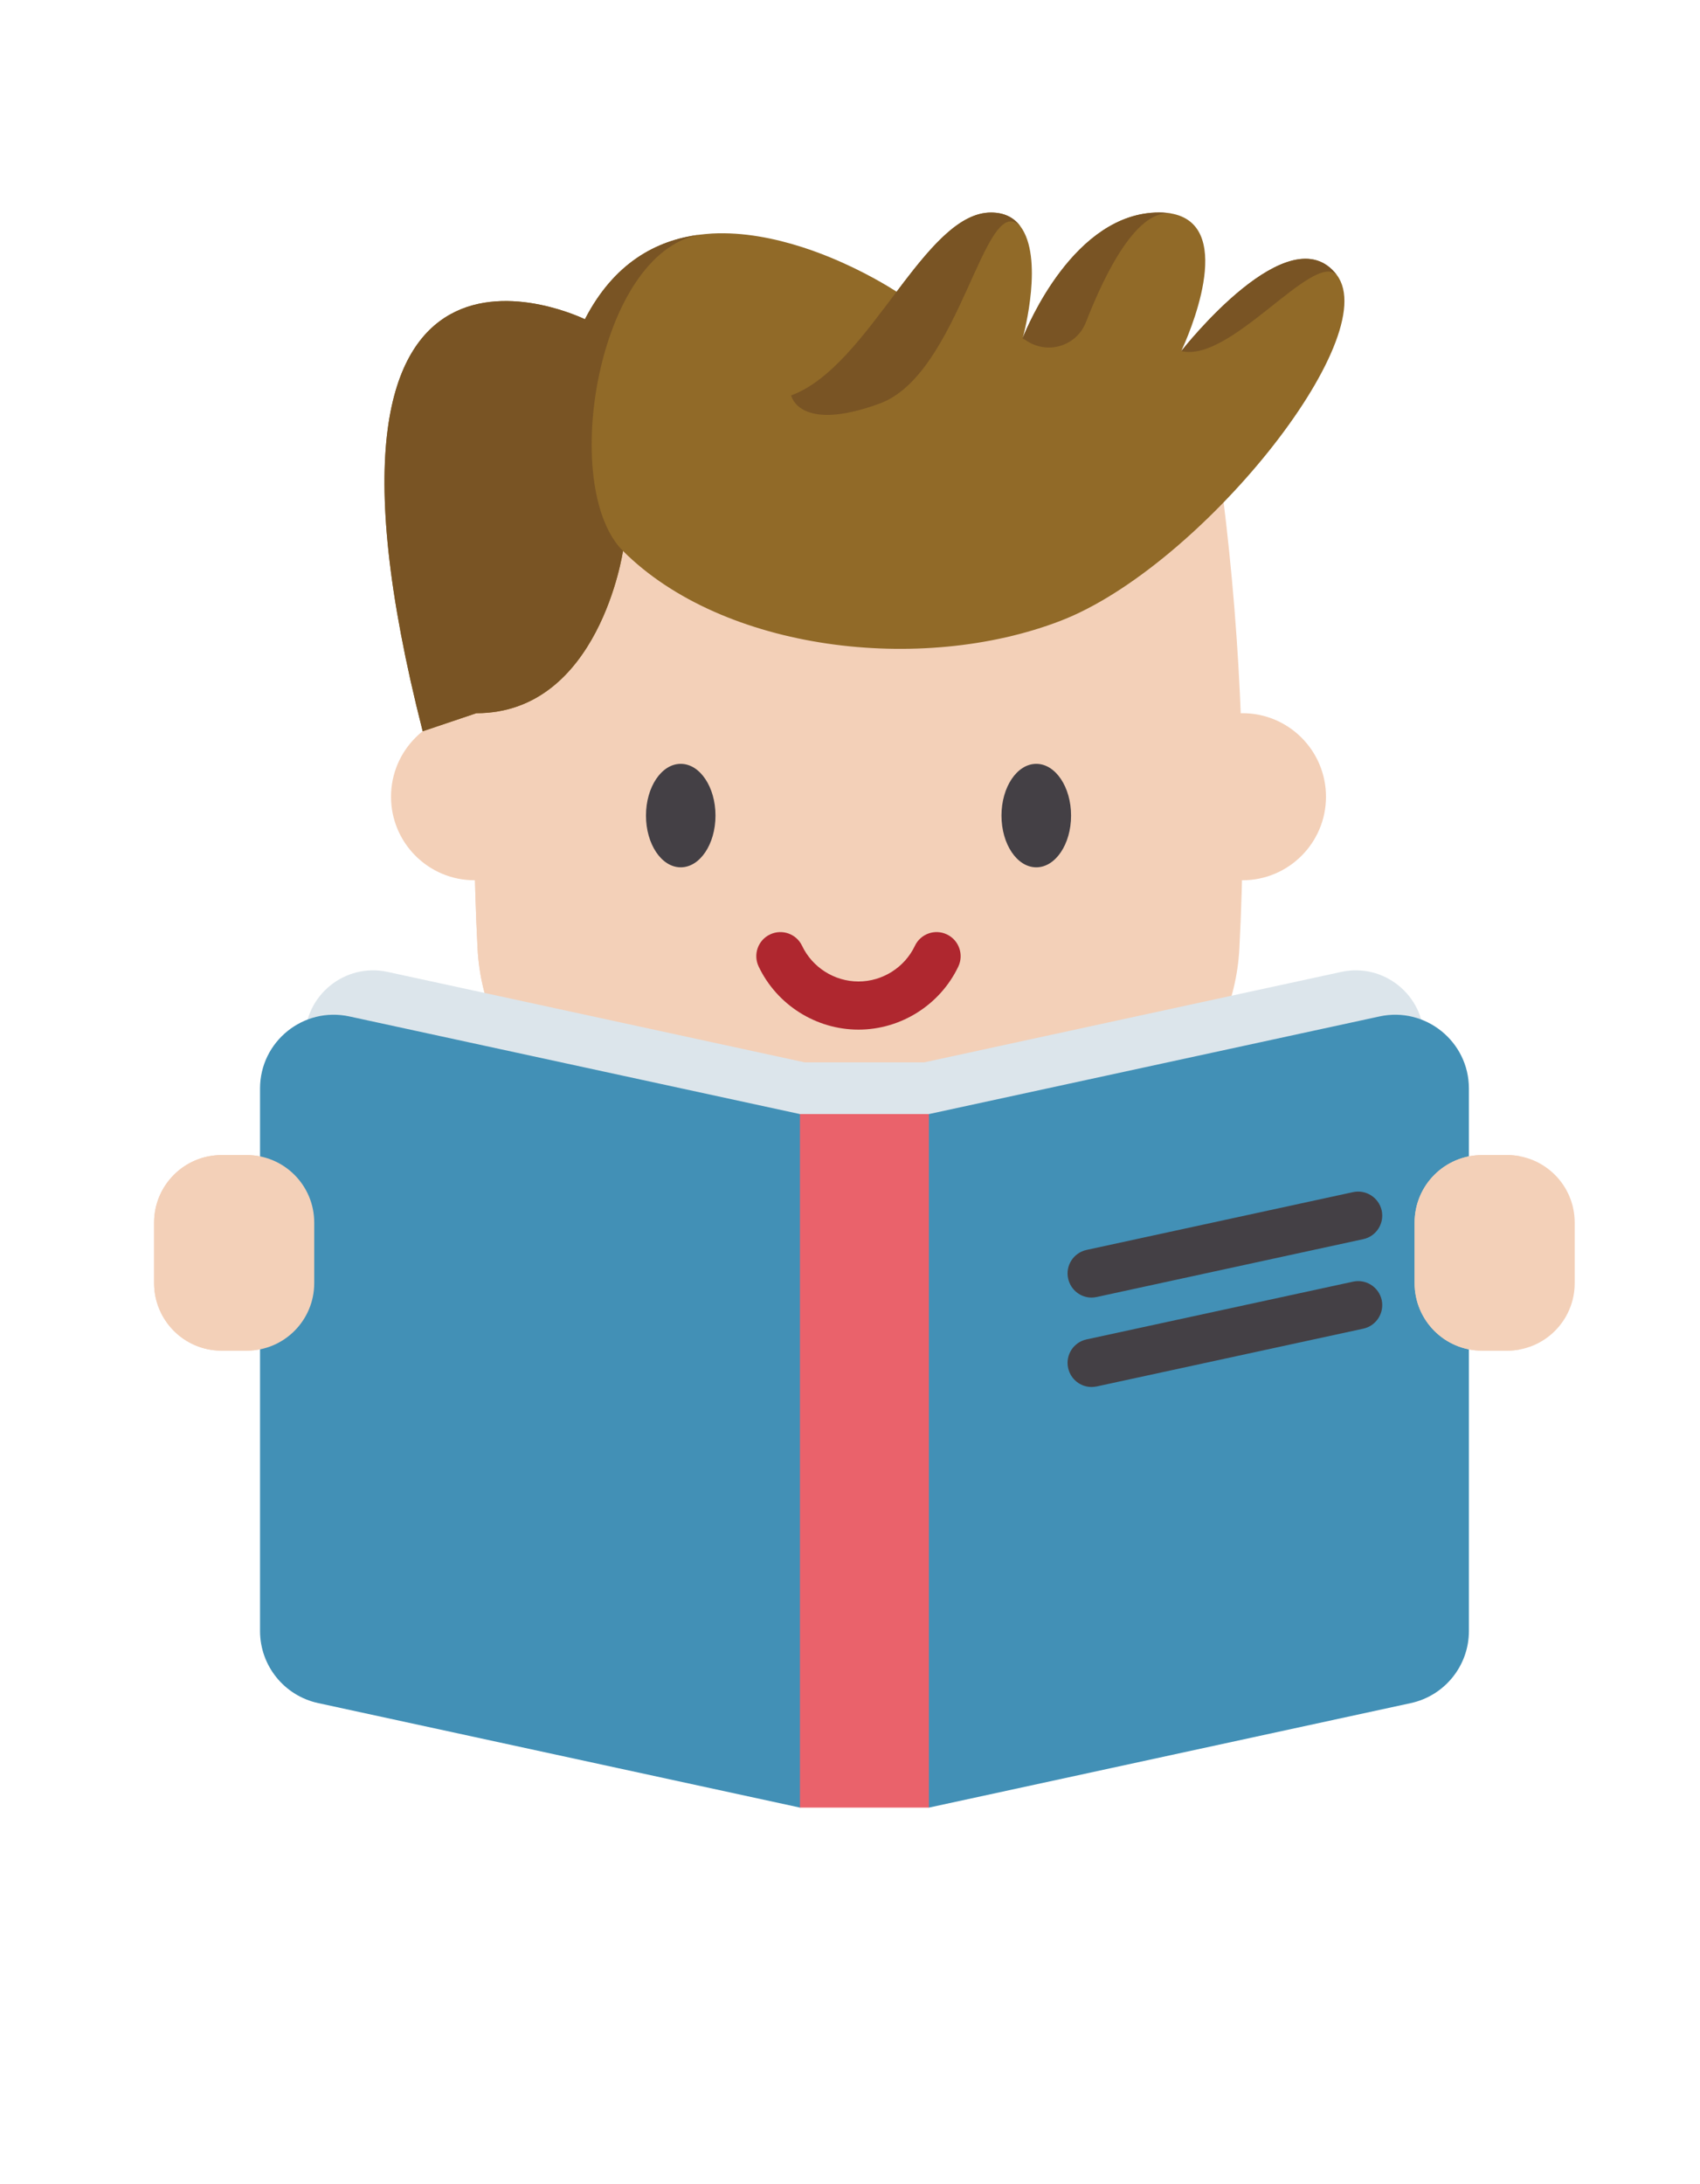
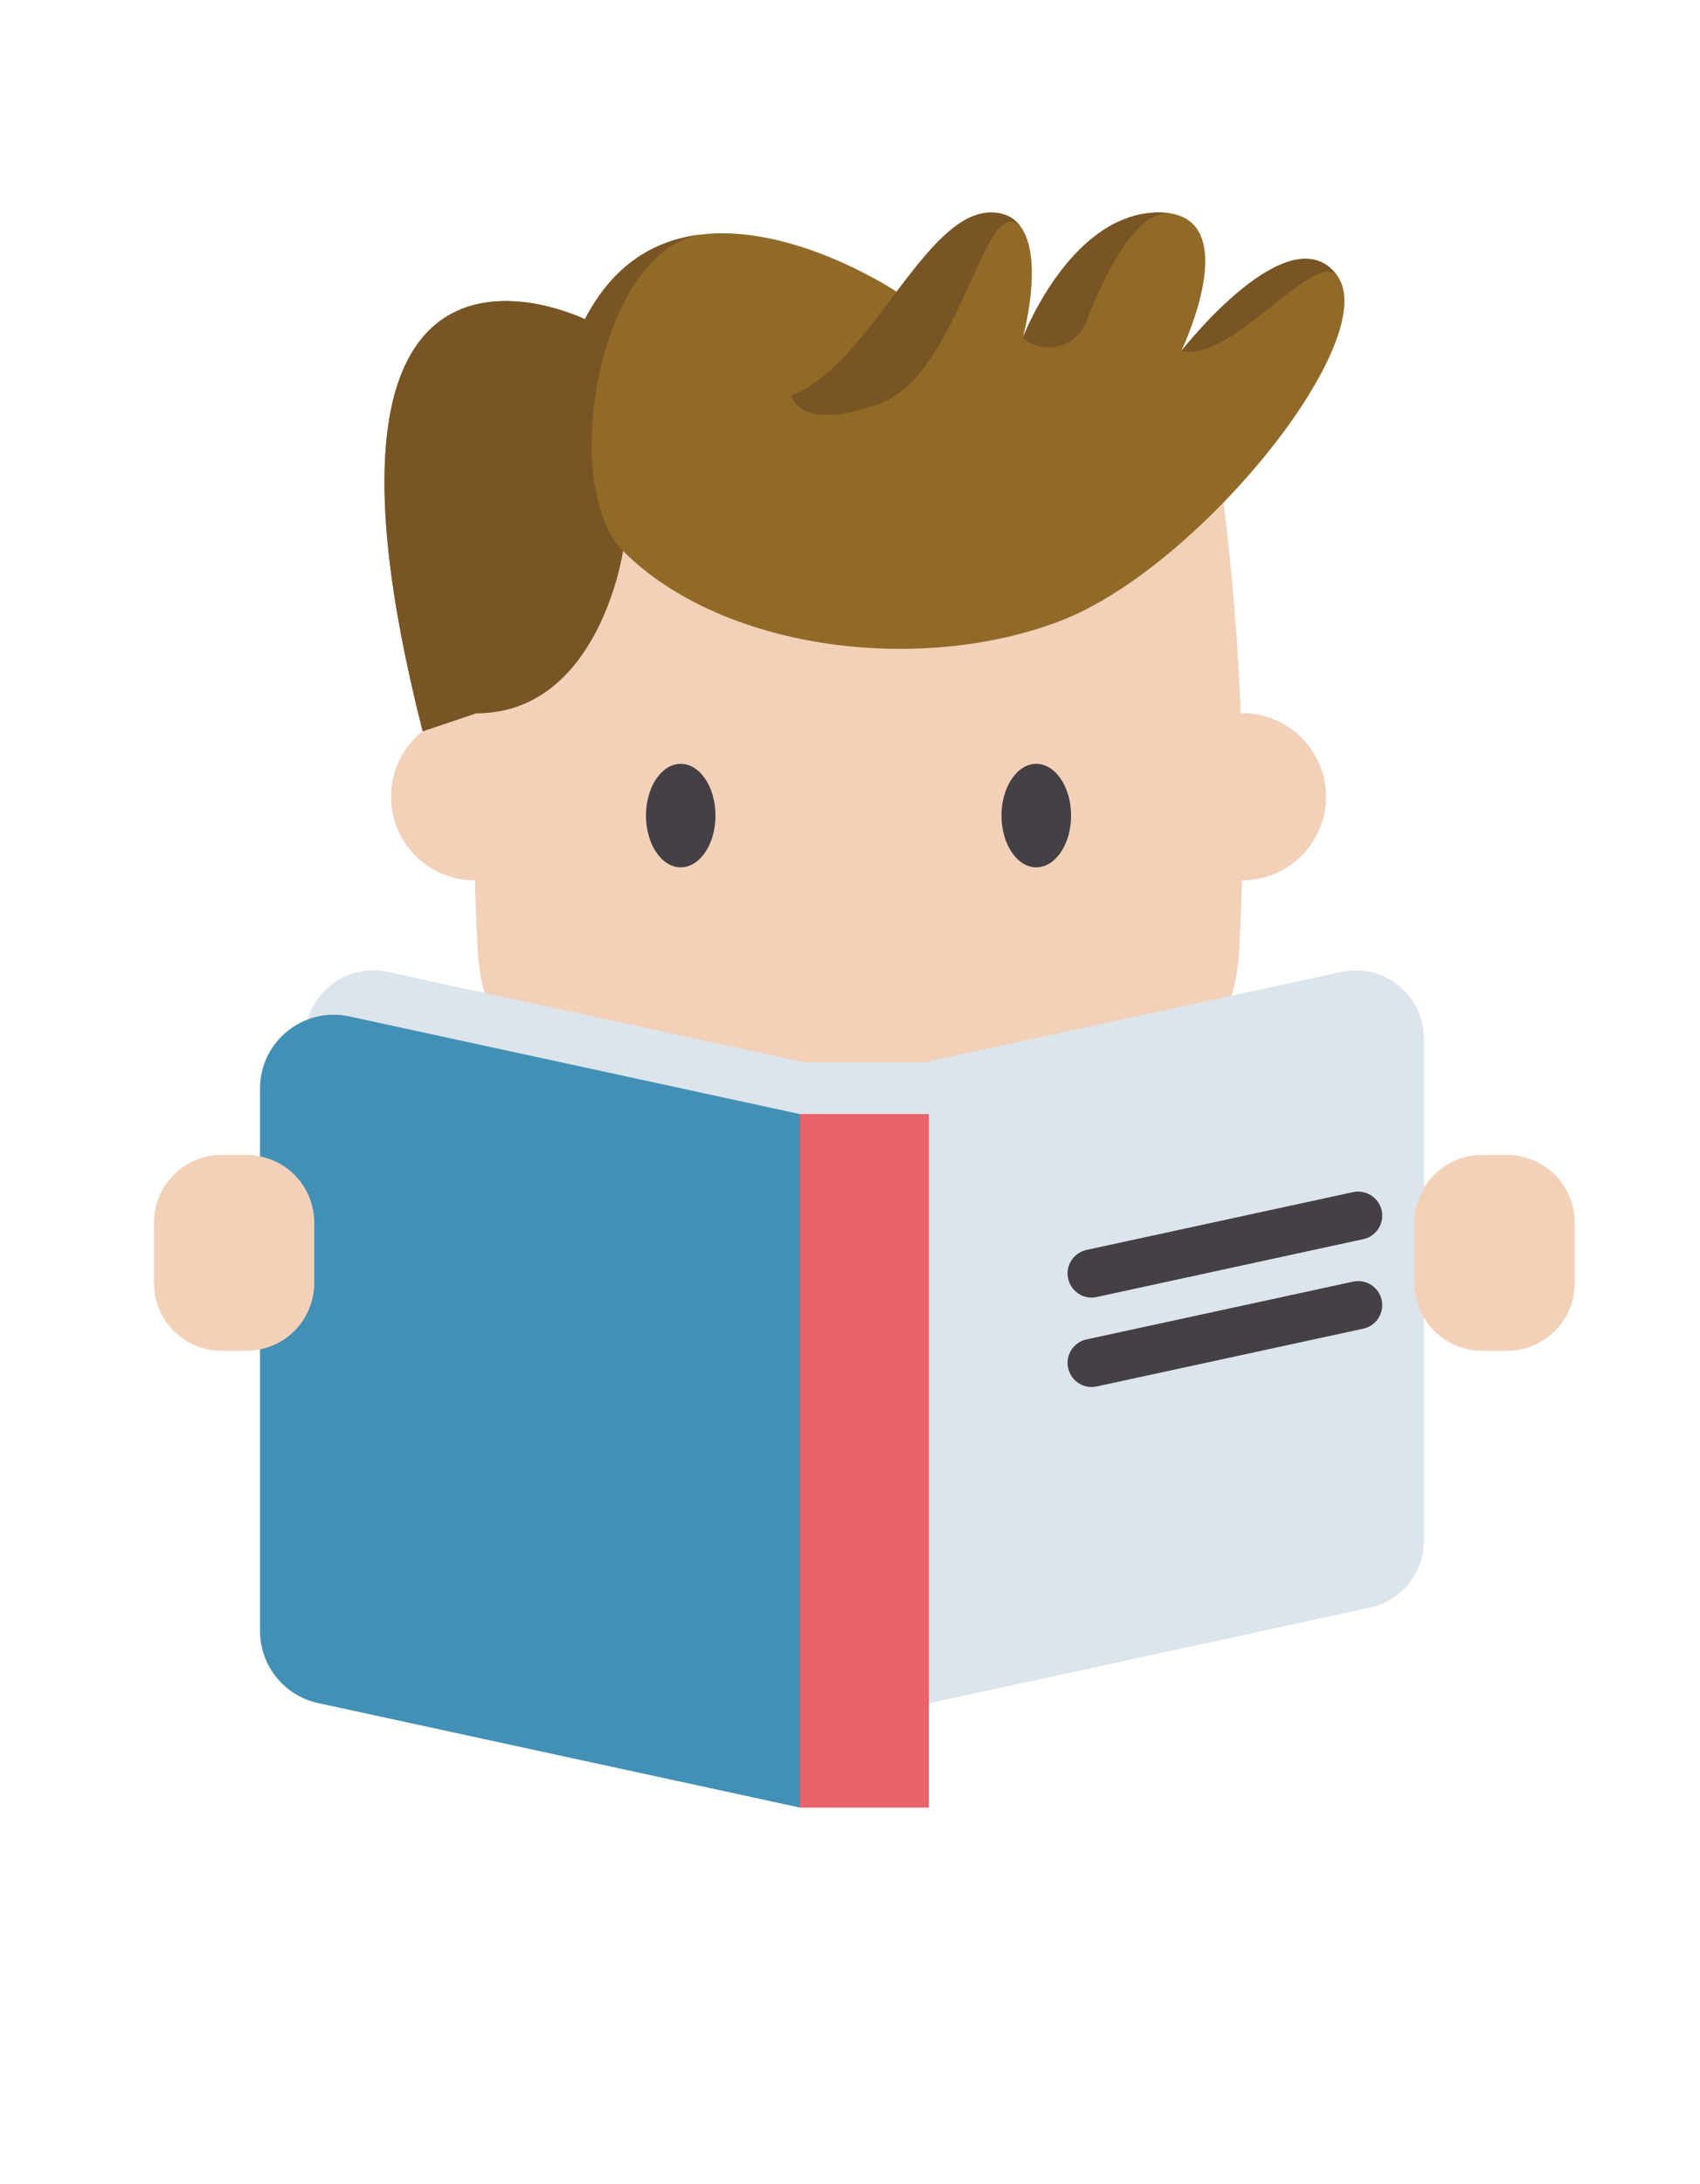
<svg xmlns="http://www.w3.org/2000/svg" version="1.1" id="圖層_1" x="0px" y="0px" width="42.167px" height="54.167px" viewBox="7.167 0 42.167 54.167" style="enable-background:new 7.167 0 42.167 54.167;" xml:space="preserve">
  <g>
    <g>
      <path style="fill:#F3D0B8;" d="M37.973,21.829h0.013c1.144,0,2.071-0.928,2.071-2.071c0-1.144-0.927-2.072-2.071-2.072    c-0.014,0-0.03,0-0.045,0H18.98c-0.014,0-0.03,0-0.044,0c-1.145,0-2.07,0.928-2.07,2.072c0,1.143,0.927,2.071,2.07,2.071h0.014" />
      <path style="fill:#F3D0B8;" d="M37.497,12.28c-6.024-0.585-12.049-0.585-18.072,0c-0.467,3.745-0.605,7.49-0.413,11.235    c0.14,2.728,2.321,4.897,5.049,5.026c2.933,0.139,5.866,0.139,8.8,0c2.727-0.129,4.909-2.298,5.048-5.026    C38.103,19.77,37.964,16.025,37.497,12.28z" />
-       <path style="fill:#F3D0B8;" d="M19.426,12.278c3.012-0.293,6.024-0.438,9.035-0.438c-1.525,0-3.05,0.147-4.576,0.442    c-0.237,3.782-0.305,7.563-0.208,11.344c0.063,2.487,0.972,4.517,2.166,4.979c-0.594-0.015-1.189-0.038-1.782-0.066    c-2.727-0.129-4.91-2.298-5.049-5.026C18.821,19.77,18.959,16.024,19.426,12.278L19.426,12.278z" />
-       <path style="fill:#AF272F;" d="M28.461,25.533c-1.054,0-2.025-0.615-2.477-1.566c-0.141-0.298-0.015-0.654,0.284-0.795    c0.297-0.141,0.653-0.015,0.794,0.283c0.256,0.537,0.803,0.884,1.399,0.884c0.595,0,1.144-0.347,1.399-0.884    c0.141-0.298,0.497-0.425,0.794-0.283c0.298,0.141,0.424,0.498,0.284,0.795C30.486,24.918,29.514,25.533,28.461,25.533z" />
      <g>
        <ellipse style="fill:#444045;" cx="24.052" cy="20.225" rx="0.862" ry="1.283" />
        <ellipse style="fill:#444045;" cx="32.871" cy="20.225" rx="0.863" ry="1.283" />
      </g>
      <path style="fill:#916A28;" d="M33.479,15.393c-3.463,1.337-8.38,0.748-10.859-1.73c0,0-0.588,4.024-3.639,4.024l-1.329,0.448    C14.1,4.192,21.675,7.917,21.675,7.917c0.715-1.386,1.757-1.959,2.845-2.097c0.097-0.012,0.192-0.021,0.289-0.027    c0.007,0,0.015,0,0.023-0.002c0.766-0.04,1.542,0.116,2.232,0.337c0.24,0.078,0.469,0.162,0.686,0.251    c0.866,0.354,1.497,0.753,1.63,0.838c0.017,0.012,0.026,0.018,0.026,0.018c0.778-1.031,1.523-1.964,2.341-1.964    c0.337,0,0.567,0.127,0.724,0.333c0.59,0.772,0.104,2.632,0.065,2.778l-0.002,0.007c0.001-0.001,0.001-0.004,0.002-0.007    l0.004-0.011c0.104-0.264,1.275-3.101,3.375-3.101c0.134,0,0.253,0.012,0.358,0.035c1.566,0.347,0.341,3.086,0.205,3.376    L36.477,8.69c-0.001,0.006-0.005,0.012-0.005,0.014c0.066-0.084,2.688-3.414,3.854-1.885c0,0.001,0,0.001,0,0.001    C41.5,8.368,36.939,14.057,33.479,15.393L33.479,15.393z" />
      <g>
        <path style="fill:#795424;" d="M40.323,6.817L40.323,6.817c-0.588-0.59-2.631,2.191-3.856,1.889l0.009-0.017     c-0.003,0.006-0.006,0.012-0.007,0.014C36.537,8.619,39.158,5.289,40.323,6.817z" />
        <path style="fill:#795424;" d="M36.274,5.306c-0.885-0.201-1.704,1.484-2.169,2.679c-0.223,0.58-0.917,0.811-1.446,0.483     L32.532,8.39l0.001-0.003l0.001-0.006l0,0l0.005-0.01c0.105-0.264,1.275-3.102,3.376-3.102     C36.052,5.27,36.168,5.282,36.274,5.306z" />
        <path style="fill:#795424;" d="M24.521,5.82c-2.534,0.446-3.491,6.253-1.902,7.843c0,0-0.587,4.023-3.638,4.023l-1.33,0.448     C14.1,4.192,21.675,7.917,21.675,7.917C22.39,6.532,23.433,5.958,24.521,5.82z" />
        <path style="fill:#795424;" d="M32.471,5.604c-0.891-0.891-1.484,3.675-3.488,4.405c-2.005,0.732-2.192-0.203-2.192-0.203l0,0     c0.987-0.365,1.82-1.519,2.615-2.572c0.001,0,0.001,0,0.001,0c0.024-0.032,0.048-0.064,0.073-0.097     c0.029-0.041,0.061-0.082,0.091-0.121c0.722-0.941,1.416-1.746,2.177-1.746C32.082,5.27,32.314,5.398,32.471,5.604L32.471,5.604z     " />
        <path style="fill:#DAB63B;" d="M24.833,5.792c-0.008,0-0.017,0-0.025,0c0.007,0,0.016,0,0.023-0.002L24.833,5.792z" />
      </g>
    </g>
    <path style="fill:#DCE5EB;" d="M40.435,24.102l-10.346,2.243l0,0l0,0h-2.96l0,0l0,0l-10.346-2.243   c-1.055-0.23-2.053,0.574-2.053,1.655v12.455c0,0.796,0.556,1.485,1.334,1.654l11.063,2.398l0,0l0,0h2.961l0,0l0,0l11.062-2.398   c0.779-0.169,1.336-0.858,1.336-1.654V25.757C42.487,24.678,41.489,23.872,40.435,24.102L40.435,24.102z" />
-     <path style="fill:#4290B6;" d="M43.602,26.993v13.454c0,0.86-0.601,1.605-1.442,1.787l-11.951,2.591l-1.543-0.974V28.644   l1.543-1.017l11.175-2.421C42.522,24.958,43.602,25.827,43.602,26.993z" />
    <path style="fill:#4290B6;" d="M28.666,28.644v15.205l-1.657,0.976l-11.949-2.591c-0.842-0.182-1.443-0.927-1.443-1.787V26.993   c0-1.167,1.079-2.035,2.217-1.787l11.174,2.421L28.666,28.644z" />
    <path style="fill:#EA626B;" d="M27.009,44.825V27.627h3.198v17.198" />
    <path style="fill:#444045;" d="M34.243,32.178c-0.275,0-0.521-0.192-0.582-0.473c-0.071-0.321,0.134-0.638,0.457-0.709l6.609-1.433   c0.323-0.07,0.641,0.135,0.712,0.457c0.068,0.322-0.135,0.64-0.458,0.709l-6.609,1.434C34.328,32.172,34.284,32.178,34.243,32.178z   " />
    <path style="fill:#444045;" d="M34.243,34.395c-0.275,0-0.521-0.191-0.582-0.471c-0.071-0.322,0.134-0.64,0.457-0.709l6.609-1.432   c0.323-0.071,0.641,0.134,0.712,0.456c0.068,0.322-0.135,0.64-0.458,0.71l-6.609,1.432C34.328,34.389,34.284,34.395,34.243,34.395z   " />
    <g>
      <g>
        <path style="fill:#F3D0B8;" d="M13.288,33.494h-0.625c-0.924,0-1.673-0.75-1.673-1.675v-1.501c0-0.925,0.749-1.674,1.673-1.674     h0.625c0.925,0,1.673,0.75,1.673,1.674v1.501C14.961,32.744,14.213,33.494,13.288,33.494z" />
        <path style="fill:#F3D0B8;" d="M13.61,33.46c-0.103,0.022-0.211,0.034-0.322,0.034h-0.626c-0.924,0-1.673-0.75-1.673-1.675     v-1.501c0-0.925,0.749-1.674,1.673-1.674h0.626c0.111,0,0.218,0.01,0.322,0.031c-0.77,0.149-1.35,0.828-1.35,1.643v1.501     C12.259,32.634,12.84,33.312,13.61,33.46L13.61,33.46z" />
      </g>
      <g>
        <path style="fill:#F3D0B8;" d="M44.553,33.494h-0.625c-0.925,0-1.673-0.75-1.673-1.675v-1.501c0-0.925,0.75-1.674,1.673-1.674     h0.625c0.925,0,1.673,0.75,1.673,1.674v1.501C46.227,32.744,45.478,33.494,44.553,33.494z" />
        <path style="fill:#F3D0B8;" d="M44.875,33.46c-0.103,0.022-0.211,0.034-0.322,0.034h-0.625c-0.926,0-1.673-0.75-1.673-1.675     v-1.501c0-0.925,0.748-1.674,1.673-1.674h0.625c0.11,0,0.219,0.01,0.322,0.031c-0.77,0.149-1.351,0.828-1.351,1.643v1.501     C43.526,32.634,44.105,33.312,44.875,33.46L44.875,33.46z" />
      </g>
    </g>
  </g>
</svg>